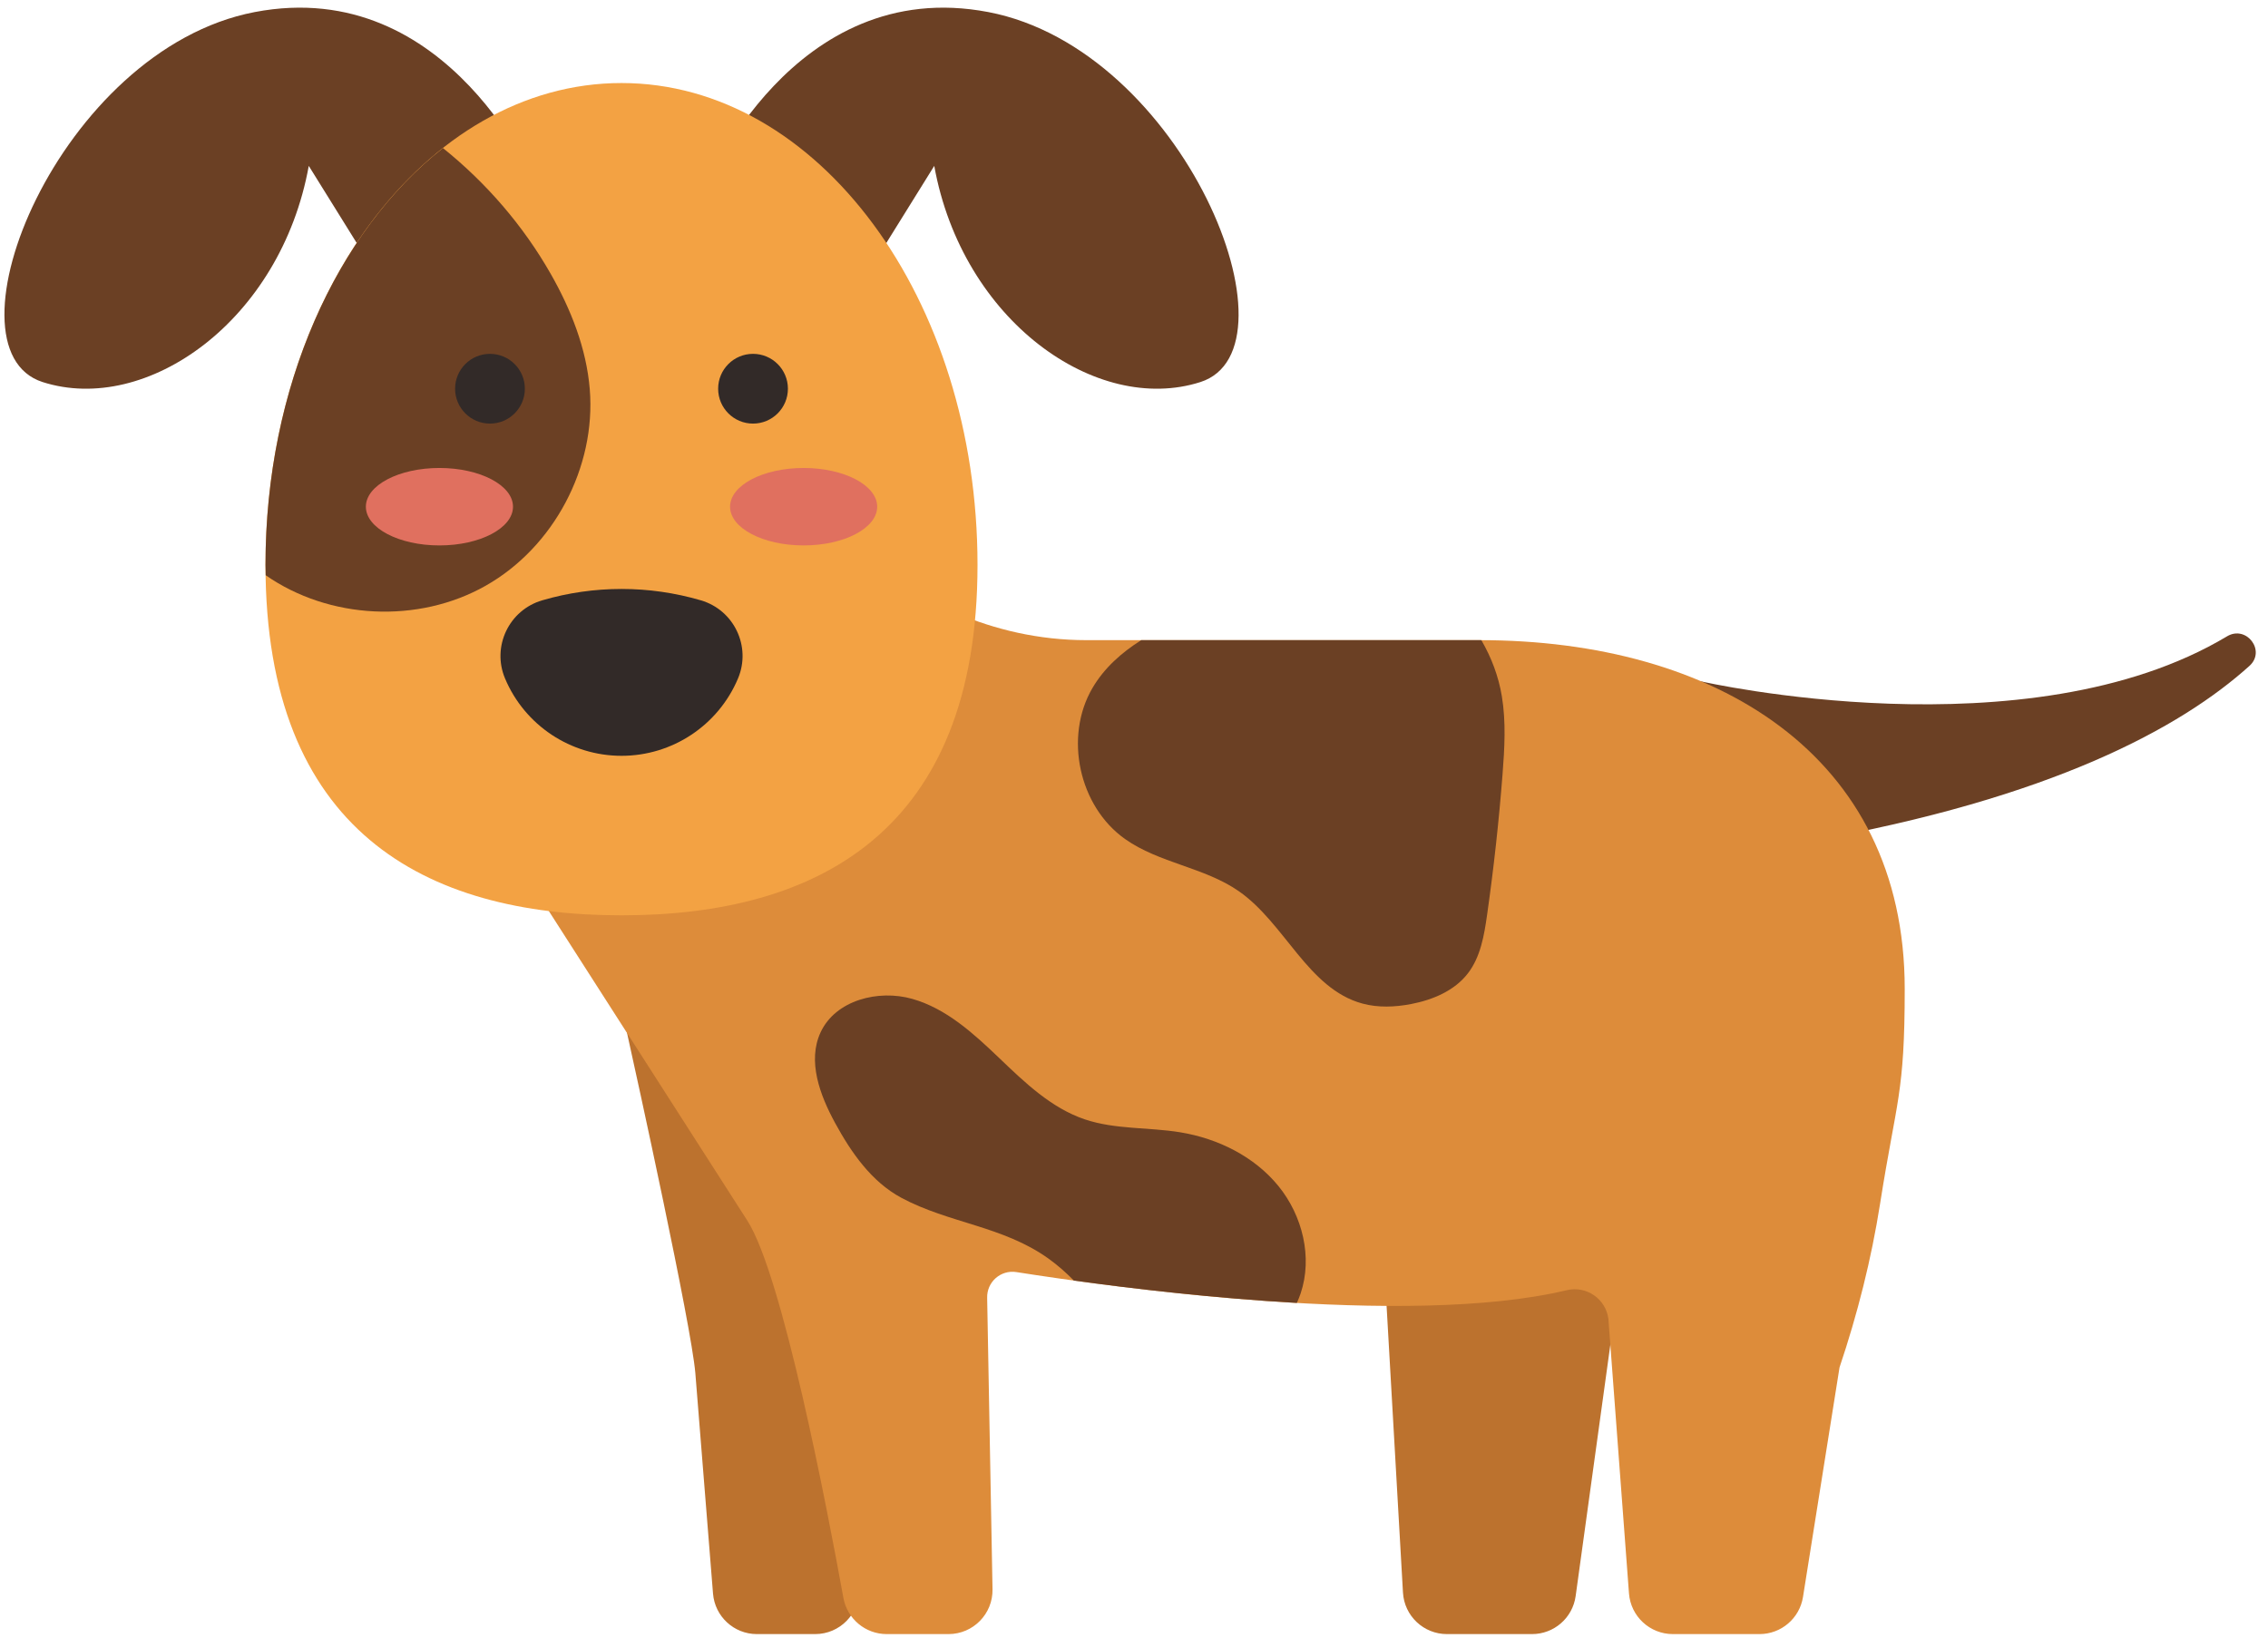
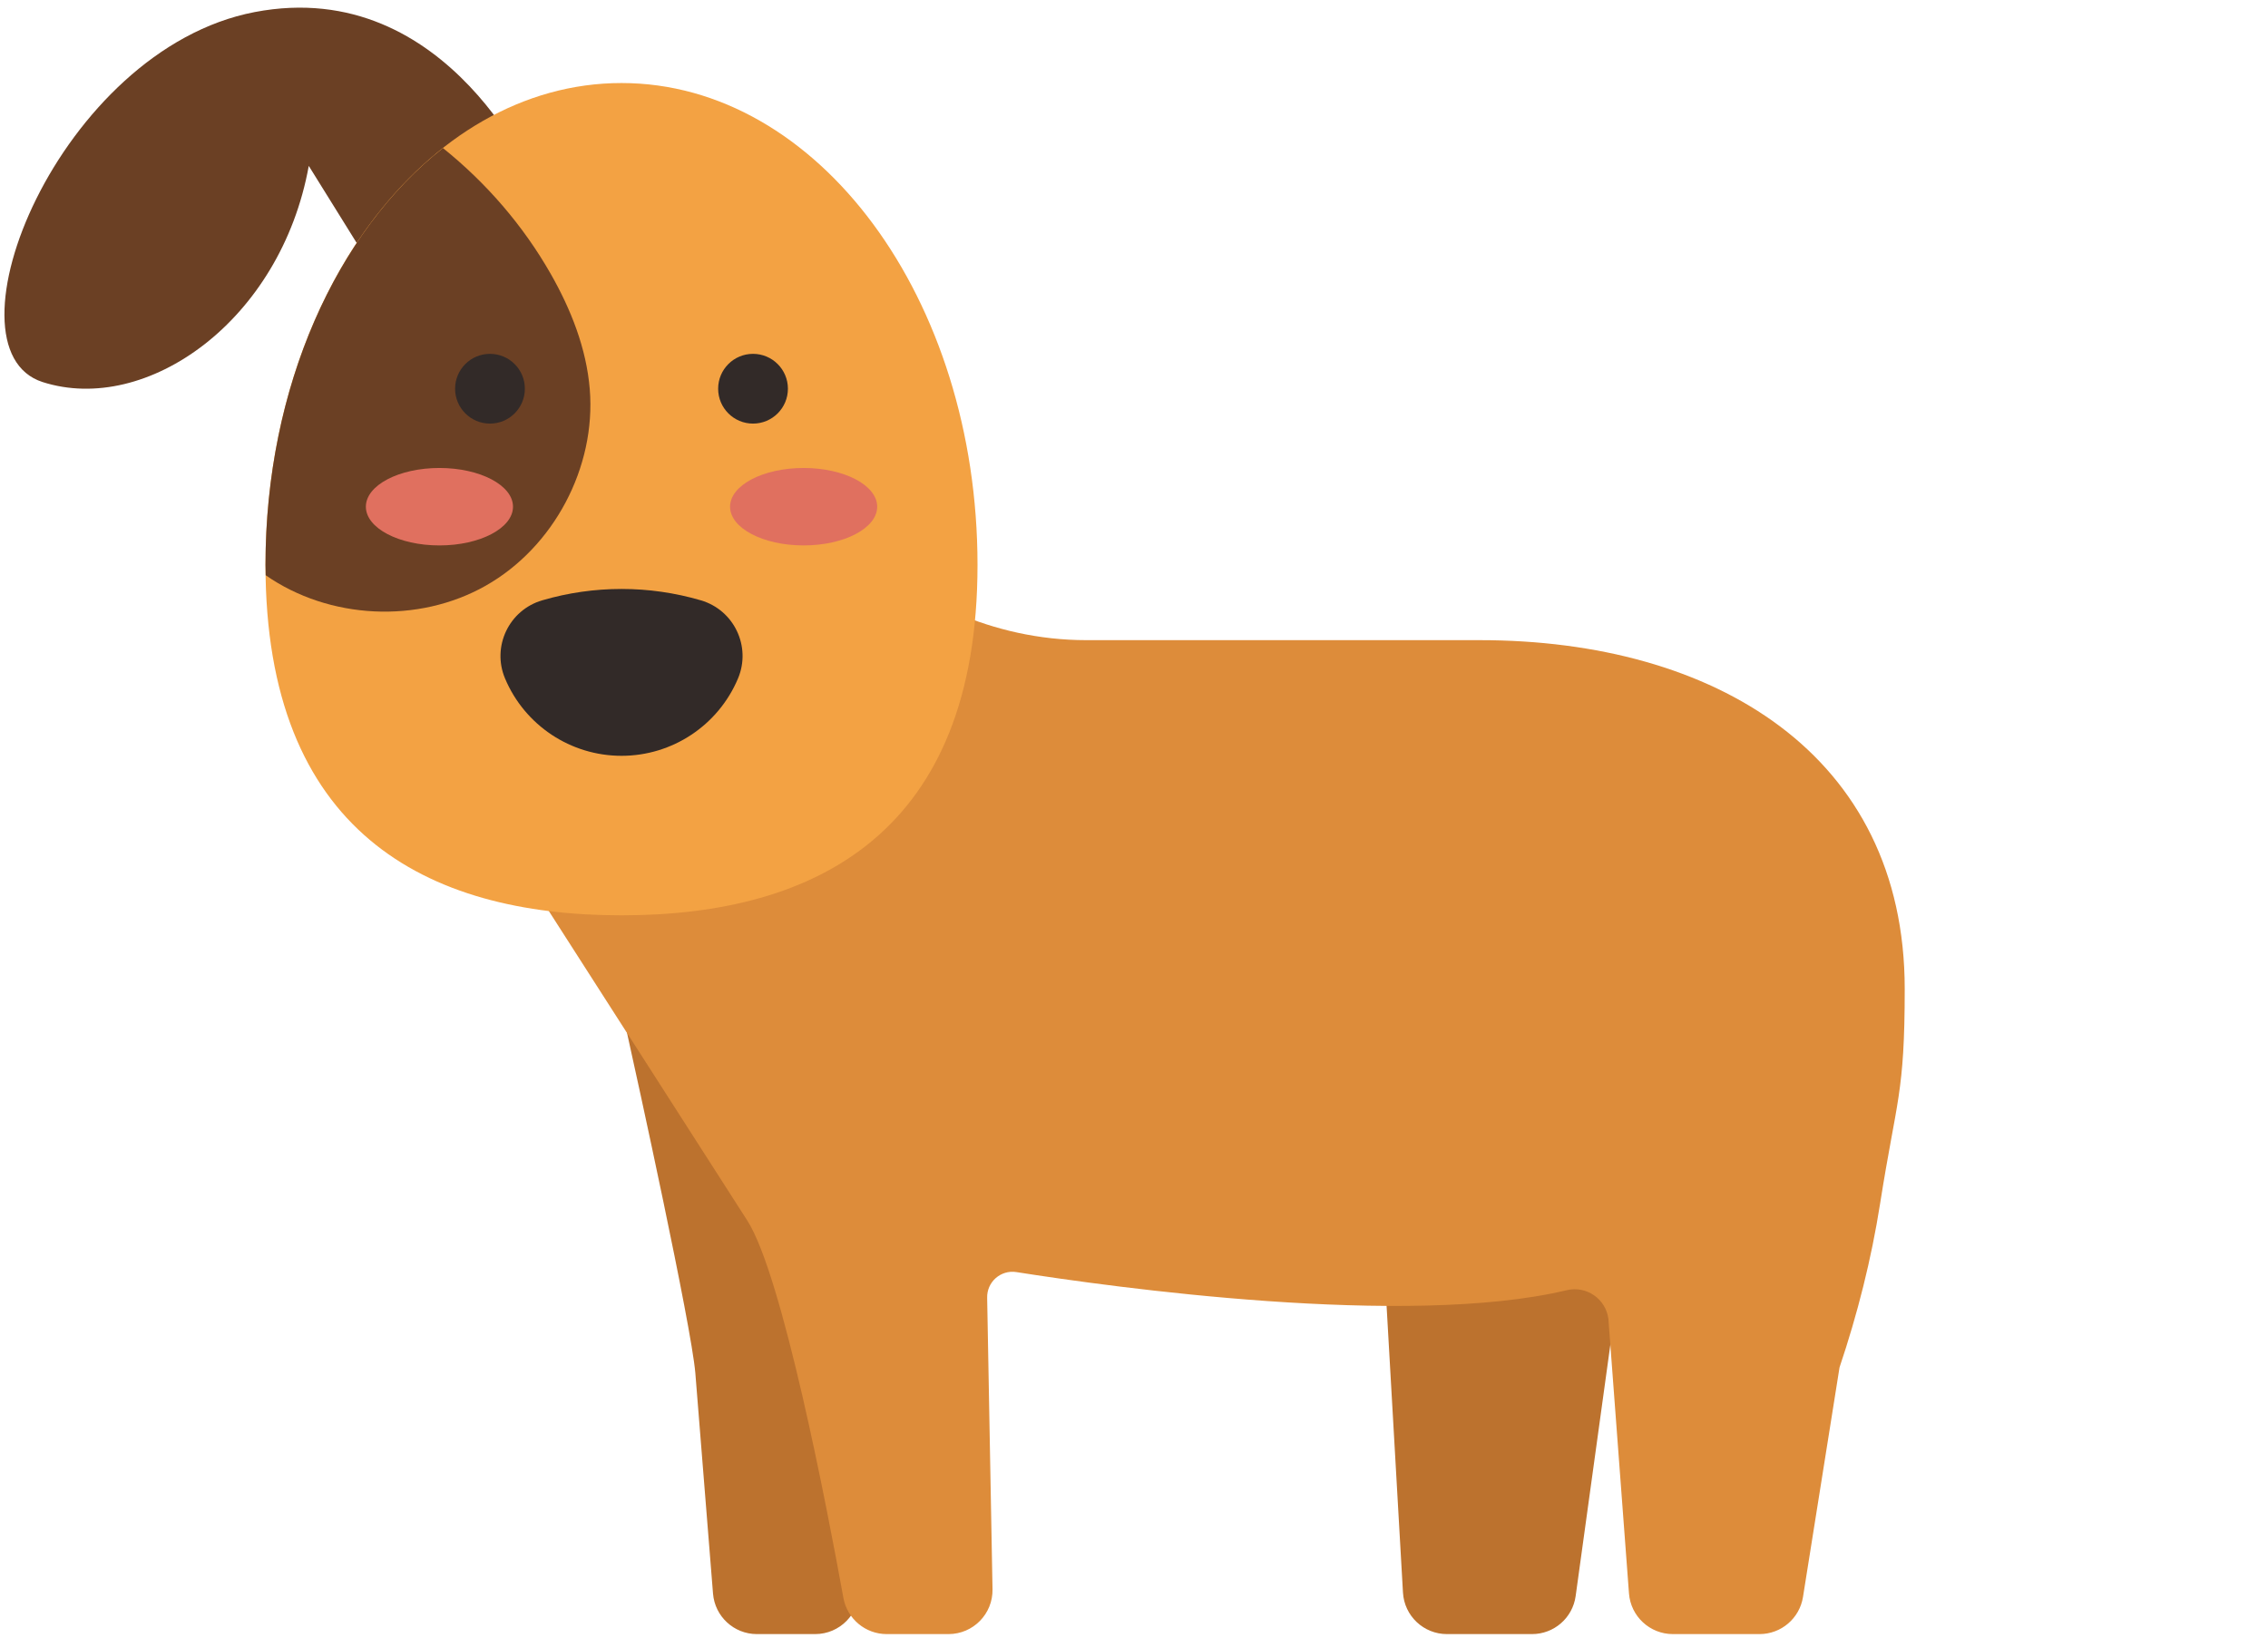
<svg xmlns="http://www.w3.org/2000/svg" width="126" height="91" viewBox="0 0 126 91" fill="none">
-   <path d="M94.523 37.868C94.523 37.868 112.648 42.001 123.723 35.361C124.797 34.717 125.901 36.162 124.972 37.001C121.155 40.446 113.975 44.365 100.471 46.765C72.128 51.803 94.523 37.868 94.523 37.868Z" fill="#6B4024" />
  <path d="M76.797 68.449L77.943 88.499C78.017 89.793 79.088 90.805 80.384 90.805H85.114C86.335 90.805 87.369 89.904 87.536 88.694L90.33 68.449H76.797Z" fill="#BC722E" />
  <path d="M47.459 68.449L34.809 57.282C35.376 59.831 38.402 73.621 38.629 76.293L39.612 88.555C39.714 89.826 40.775 90.805 42.049 90.805H45.287C46.65 90.805 47.75 89.69 47.732 88.326L47.459 68.449Z" fill="#BC722E" />
  <path d="M82.215 35.573H60.368C49.604 35.573 43.225 26.005 43.225 26.005L25.285 42.504L41.517 67.826C43.468 70.869 45.946 83.774 46.856 88.795C47.067 89.959 48.079 90.805 49.262 90.805H52.695C54.063 90.805 55.165 89.683 55.14 88.315L54.842 72.127C54.814 71.243 55.594 70.551 56.468 70.689C61.746 71.521 78.173 73.816 87.043 71.695C88.13 71.435 89.204 72.171 89.354 73.278L90.499 88.543C90.595 89.819 91.658 90.805 92.937 90.805H97.751C98.953 90.805 99.977 89.931 100.166 88.744L102.196 75.987C103.194 73.02 103.964 69.978 104.45 66.885C105.36 61.091 105.818 60.823 105.818 54.952C105.816 41.918 95.249 35.573 82.215 35.573Z" fill="#DD8C3A" />
  <path d="M29.86 10.45C29.86 10.45 25.008 -1.409 14.151 0.67C3.293 2.749 -3.406 19.382 2.369 21.231C8.144 23.079 15.594 17.831 17.154 9.218L22.467 17.766L29.86 10.45Z" fill="#6B4024" />
-   <path d="M39.197 10.45C39.197 10.45 44.048 -1.409 54.906 0.67C65.764 2.749 72.463 19.382 66.688 21.231C60.913 23.079 53.463 17.831 51.903 9.218L46.59 17.766L39.197 10.45Z" fill="#6B4024" />
  <path d="M54.306 31.39C54.306 46.178 45.451 50.864 34.528 50.864C23.605 50.864 14.75 46.178 14.75 31.39C14.75 16.602 23.605 4.614 34.528 4.614C45.451 4.614 54.306 16.602 54.306 31.39Z" fill="#F3A243" />
  <path d="M14.75 31.39C14.75 31.587 14.758 31.773 14.761 31.966C18.288 34.423 23.234 34.669 26.978 32.551C30.765 30.41 33.119 25.968 32.765 21.631C32.58 19.363 31.721 17.194 30.594 15.216C29.066 12.534 27.015 10.162 24.61 8.229C18.716 12.864 14.75 21.497 14.75 31.39Z" fill="#6B4024" />
  <path d="M28.5 28.157C28.5 29.346 26.67 30.309 24.413 30.309C22.156 30.309 20.326 29.345 20.326 28.157C20.326 26.968 22.156 26.005 24.413 26.005C26.671 26.005 28.5 26.969 28.5 28.157Z" fill="#E0705F" />
  <path d="M44.646 30.309C46.903 30.309 48.733 29.345 48.733 28.157C48.733 26.968 46.903 26.005 44.646 26.005C42.388 26.005 40.559 26.968 40.559 28.157C40.559 29.345 42.388 30.309 44.646 30.309Z" fill="#E0705F" />
  <path d="M29.159 21.601C29.159 22.671 28.291 23.539 27.221 23.539C26.151 23.539 25.283 22.671 25.283 21.601C25.283 20.53 26.151 19.663 27.221 19.663C28.291 19.663 29.159 20.53 29.159 21.601Z" fill="#322A28" />
  <path d="M41.834 23.539C42.905 23.539 43.773 22.671 43.773 21.601C43.773 20.531 42.905 19.663 41.834 19.663C40.764 19.663 39.897 20.531 39.897 21.601C39.897 22.671 40.764 23.539 41.834 23.539Z" fill="#322A28" />
  <path d="M38.937 33.36C36.059 32.517 33 32.517 30.122 33.36C28.275 33.901 27.312 35.93 28.058 37.703C29.154 40.307 31.704 42 34.529 42C37.354 42 39.903 40.307 41 37.703C41.747 35.93 40.783 33.901 38.937 33.36Z" fill="#322A28" />
-   <path d="M63.4 35.573C62.308 36.266 61.35 37.111 60.693 38.231C59.104 40.943 59.937 44.809 62.503 46.624C64.4 47.966 66.91 48.193 68.818 49.52C71.395 51.312 72.661 54.945 75.69 55.767C76.567 56.005 77.5 55.965 78.393 55.794C79.595 55.563 80.805 55.057 81.551 54.087C82.253 53.175 82.453 51.984 82.615 50.845C82.985 48.252 83.271 45.648 83.474 43.037C83.587 41.587 83.673 40.119 83.435 38.684C83.252 37.583 82.856 36.534 82.298 35.575C82.27 35.575 82.242 35.573 82.214 35.573H63.4Z" fill="#6B4024" />
-   <path d="M65.571 62.921C63.806 62.631 61.96 62.773 60.265 62.201C58.401 61.571 56.931 60.152 55.51 58.792C54.089 57.432 52.575 56.044 50.683 55.507C48.791 54.97 46.421 55.579 45.59 57.362C44.845 58.963 45.547 60.847 46.392 62.398C47.289 64.047 48.416 65.668 50.069 66.557C52.721 67.982 55.719 68.124 58.255 69.943C58.772 70.314 59.232 70.726 59.661 71.161C62.903 71.609 67.405 72.139 72.048 72.403C72.128 72.224 72.2 72.046 72.258 71.874C72.932 69.865 72.362 67.551 71.024 65.908C69.687 64.265 67.662 63.264 65.571 62.921Z" fill="#6B4024" />
</svg>